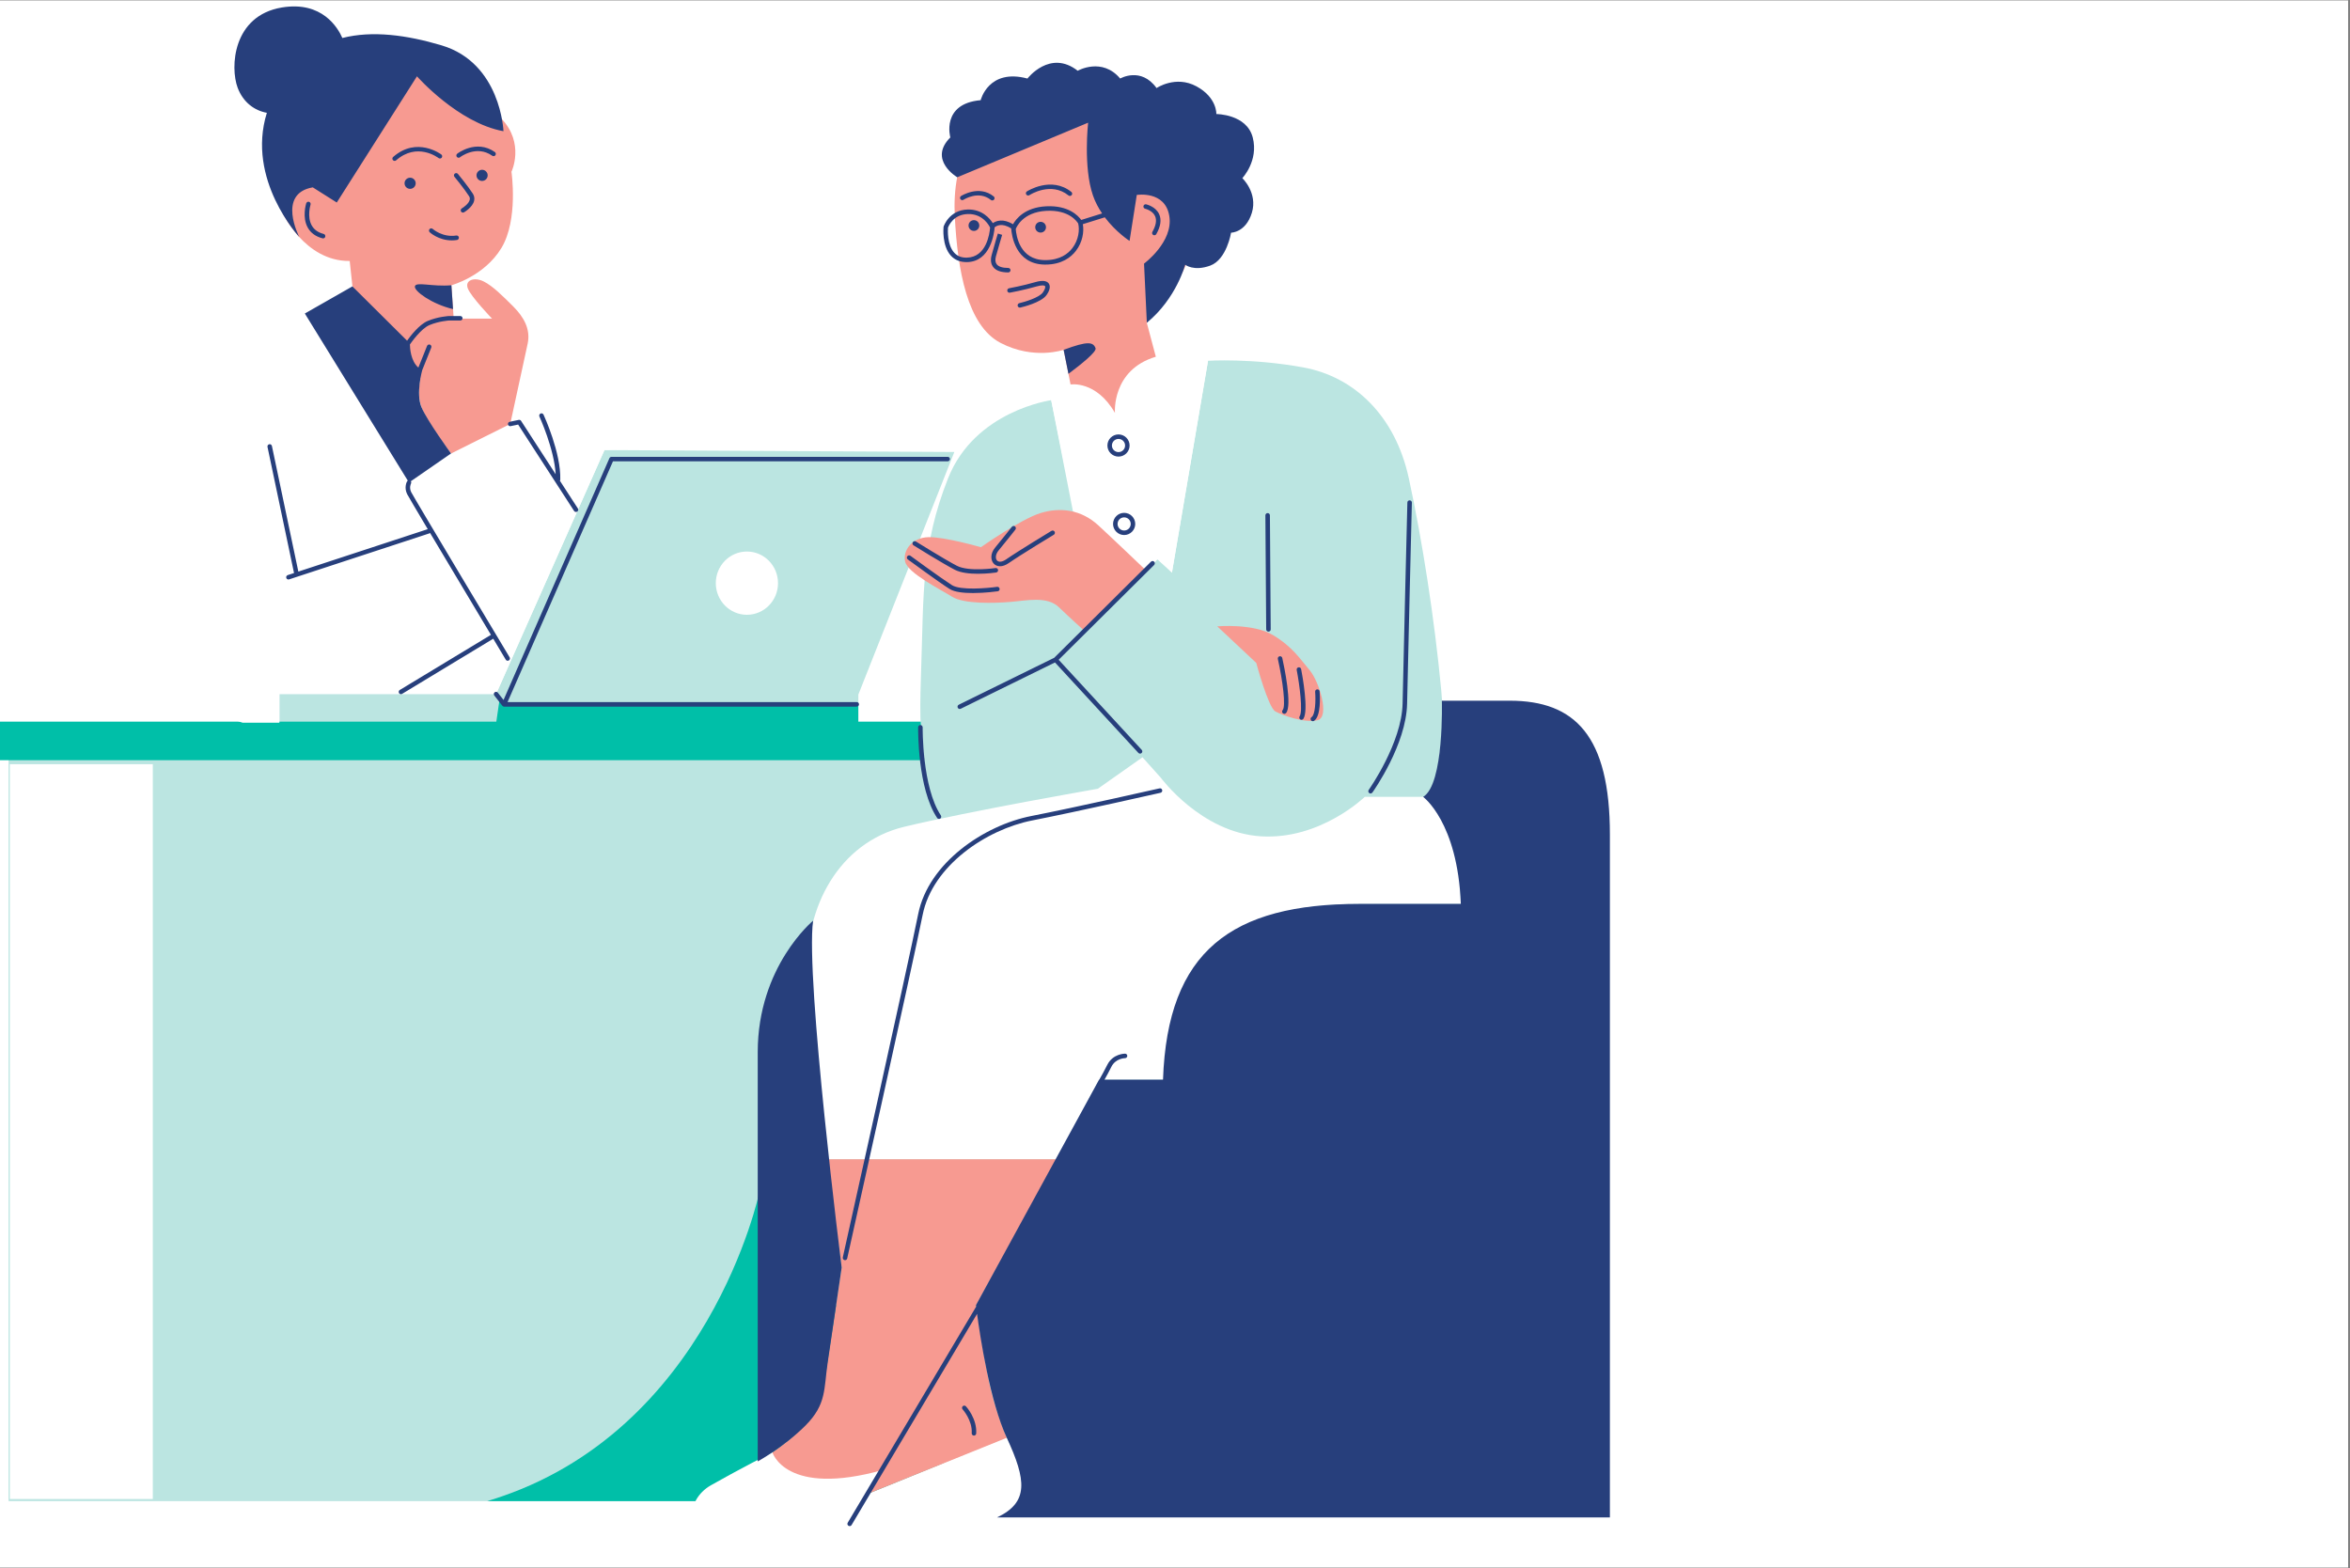
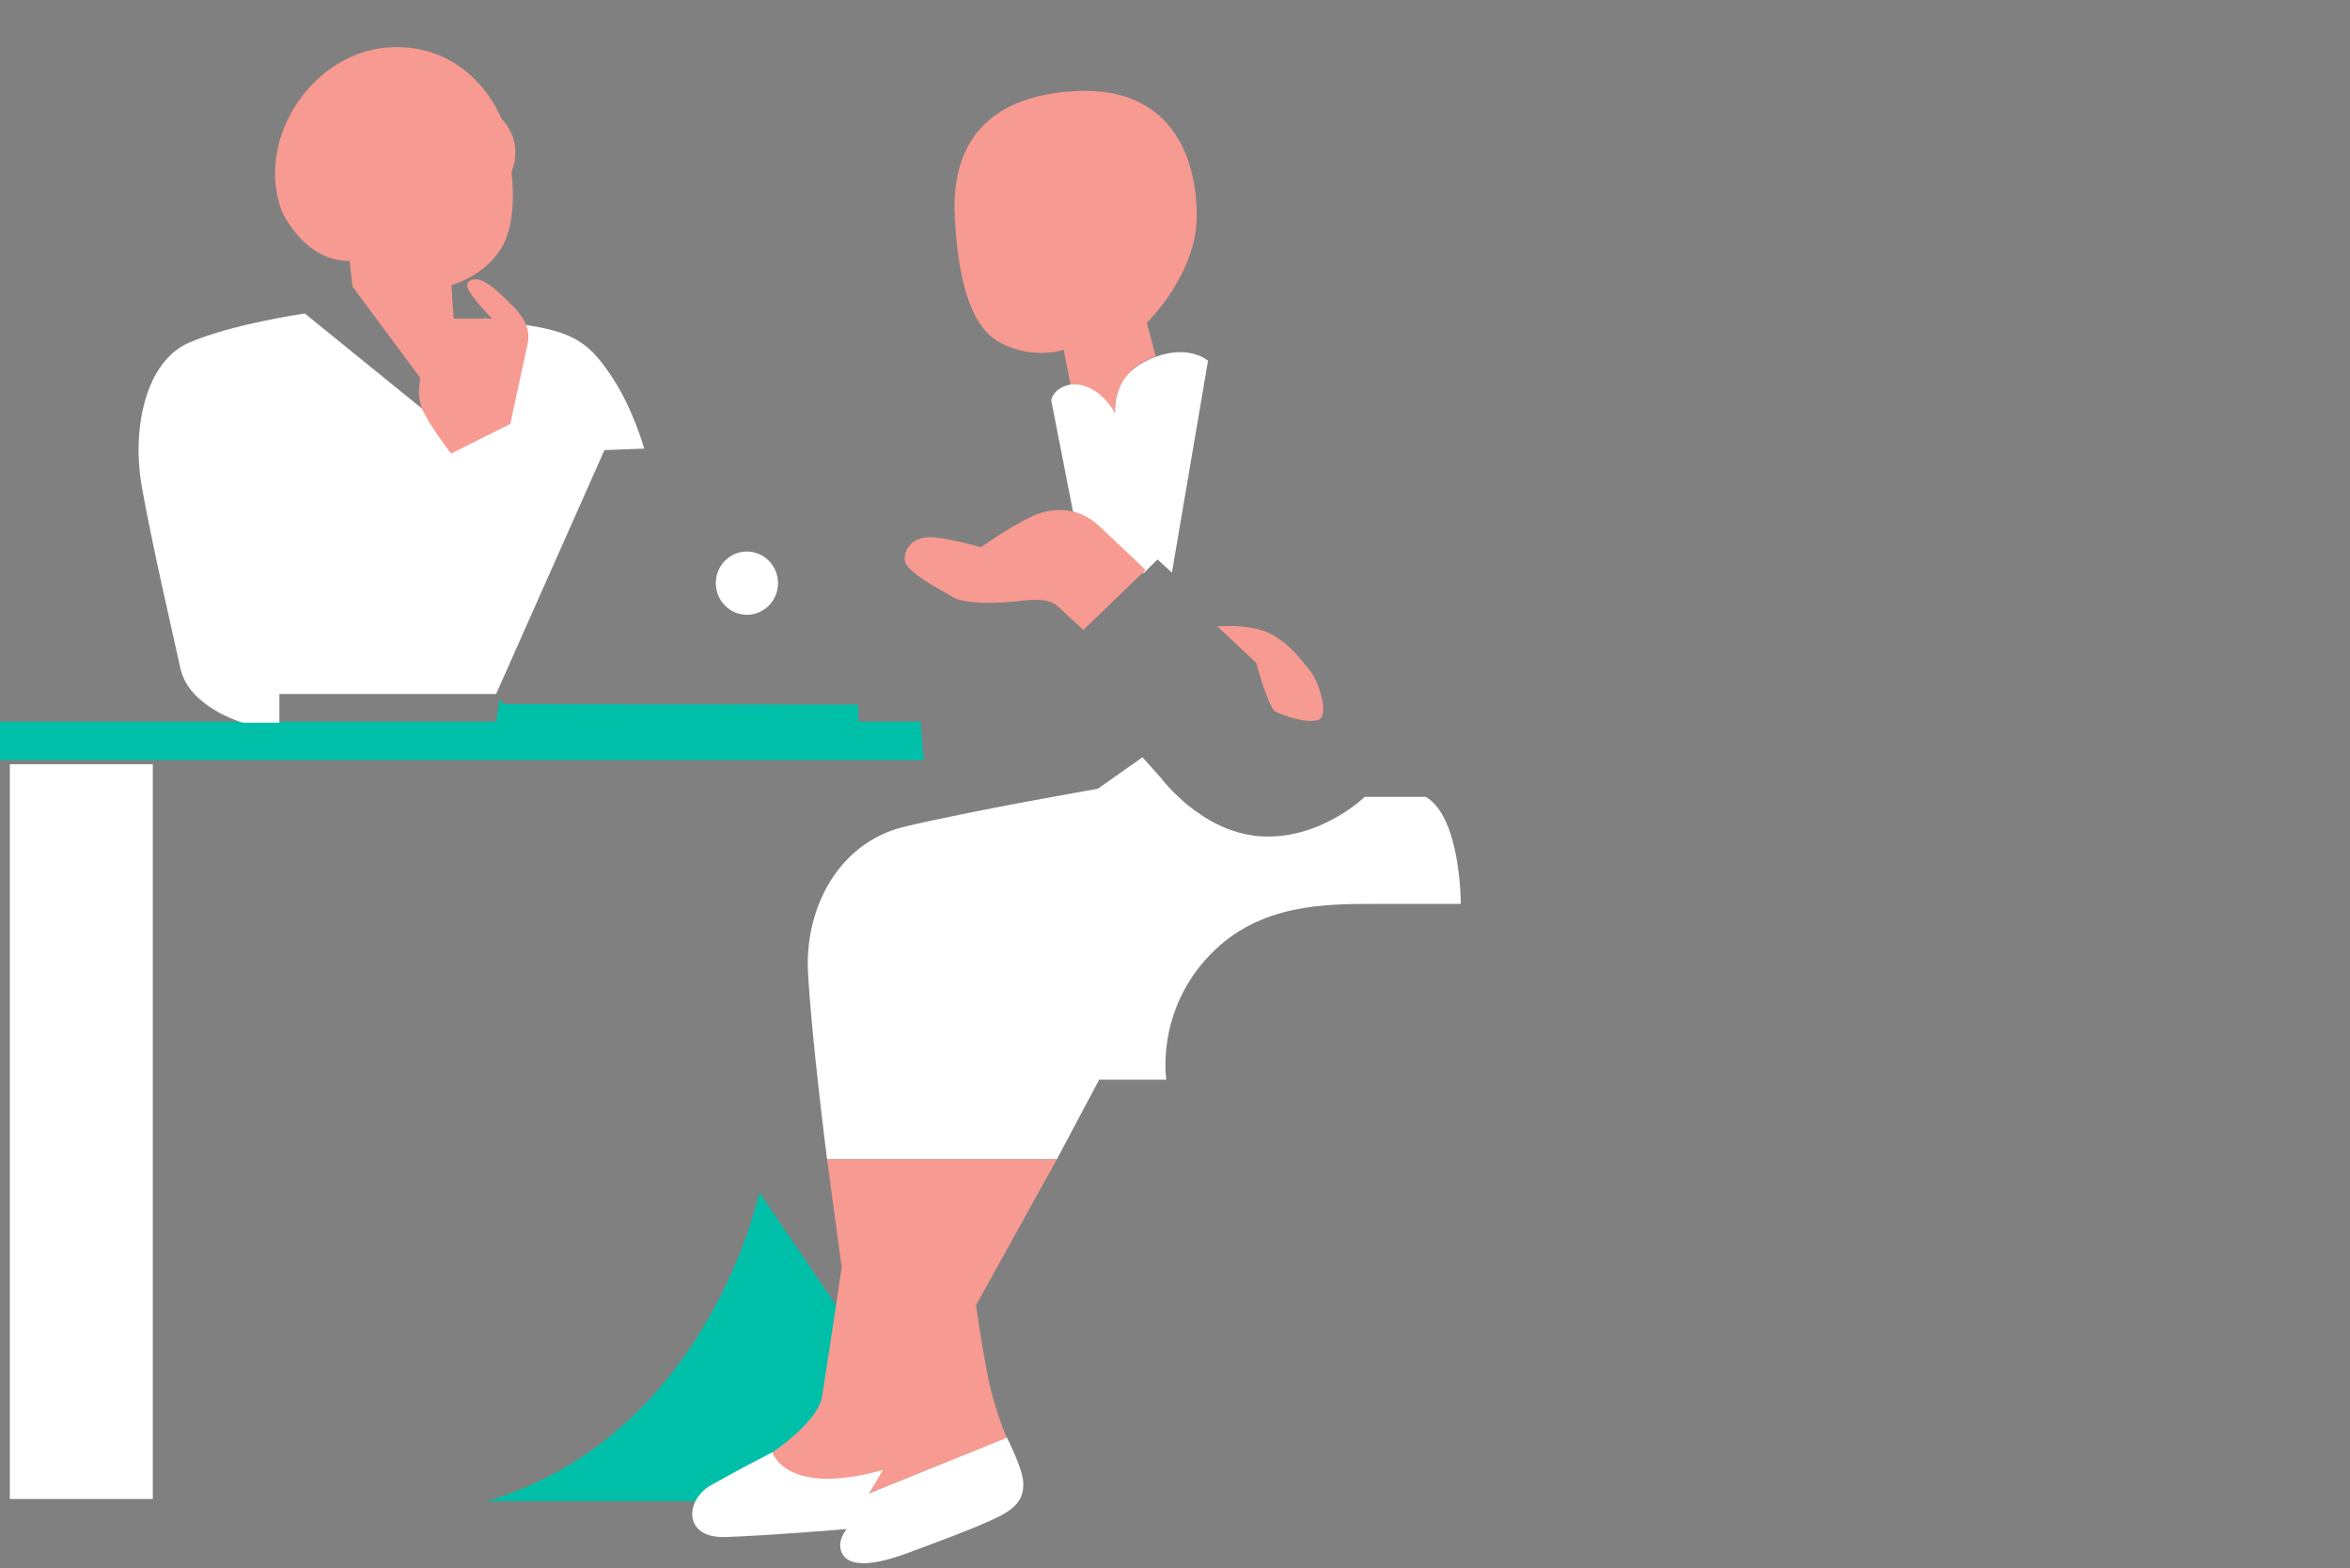
<svg xmlns="http://www.w3.org/2000/svg" width="1247" zoomAndPan="magnify" viewBox="0 0 935.25 624" height="832" preserveAspectRatio="xMidYMid meet" version="1.0">
  <rect x="0" y="0" width="935.25" height="624" fill="#808080" stroke="none" />
  <defs>
    <clipPath id="39e560ee6c">
-       <path d="M 0 0.25 L 934.5 0.25 L 934.5 623.75 L 0 623.75 Z M 0 0.25 " clip-rule="nonzero" />
-     </clipPath>
+       </clipPath>
    <clipPath id="031c6d2425">
-       <path d="M 93 2 L 640.793 2 L 640.793 608 L 93 608 Z M 93 2 " clip-rule="nonzero" />
-     </clipPath>
+       </clipPath>
  </defs>
  <g clip-path="url(#39e560ee6c)">
    <path fill="#ffffff" d="M 0 0.25 L 934.5 0.25 L 934.5 623.75 L 0 623.75 Z M 0 0.25 " fill-opacity="1" fill-rule="nonzero" />
-     <path fill="#ffffff" d="M 0 0.25 L 934.5 0.25 L 934.5 623.75 L 0 623.75 Z M 0 0.25 " fill-opacity="1" fill-rule="nonzero" />
  </g>
-   <path fill="#bbe5e1" d="M 572.672 301.418 C 573.922 294.719 574.637 285.867 573.59 274.77 C 570.902 246.258 566.047 215.059 560.676 190.324 C 555.289 165.57 539.145 149.98 518.707 146.219 C 498.254 142.457 480.766 143.574 480.766 143.574 L 466.402 227.875 L 460.844 221.879 L 436.086 245.656 L 418.359 159.258 C 418.359 159.258 388.012 163.379 377.32 190.324 C 366.641 217.266 367.613 236.926 366.641 265.078 C 366.137 279.832 365.844 291.621 367.863 301.418 L 3.414 301.418 L 3.414 597.387 L 592.02 597.387 L 592.02 301.418 Z M 454.676 301.379 C 454.676 301.379 454.703 301.406 454.715 301.418 L 454.621 301.418 Z M 341.586 288.367 L 111.18 288.926 L 111.18 276.176 L 197.434 276.176 L 240.559 179.105 L 379.805 179.875 L 341.613 276.391 L 341.613 288.367 Z M 341.586 288.367 " fill-opacity="1" fill-rule="nonzero" />
  <path fill="#00bfa8" d="M 385.762 597.387 L 193.91 597.387 C 194.496 597.199 195.078 597.012 195.68 596.828 C 282.316 569.816 302.199 474.473 302.199 474.473 Z M 366.414 287.195 L 341.586 287.195 L 341.586 280.402 L 200.438 280.23 L 198.844 278.117 L 197.527 287.195 L -12.68 287.195 L -12.68 302.523 L 367.73 302.523 C 367.73 302.523 366.852 295.516 366.414 287.195 Z M 366.414 287.195 " fill-opacity="1" fill-rule="nonzero" />
  <path fill="#ffffff" d="M 581.379 359.719 C 581.379 359.719 568.176 359.719 548.043 359.719 C 527.91 359.719 501.457 359.414 481.684 379.844 C 459.77 402.48 464.184 429.676 464.184 429.676 L 437.441 429.676 L 420.605 461.352 L 329.152 461.352 C 329.152 461.352 322.875 412.184 321.559 386.77 C 320.242 361.355 333.781 335.289 359.859 329.027 C 385.938 322.754 436.91 313.887 436.91 313.887 L 454.688 301.367 L 461.938 309.461 C 461.938 309.461 478.027 331.34 501.777 332.816 C 525.527 334.305 543.16 317.105 543.16 317.105 L 567.402 317.105 C 581.422 325.16 581.379 359.719 581.379 359.719 Z M 211.305 129.645 C 192.555 126.641 192.555 126.641 192.555 126.641 L 182.977 174.785 L 121.316 124.766 C 121.316 124.766 92.445 128.887 75.195 136.383 C 57.949 143.879 52.324 170.492 56.445 193.727 C 60.566 216.961 68.441 250.695 71.82 266.062 C 75.195 281.426 96.566 287.609 96.566 287.609 L 111.195 287.609 L 111.195 276.191 L 197.434 276.191 L 240.559 179.117 L 256.387 178.531 C 256.387 178.531 252.074 163.047 243.91 150.578 C 235.707 138.098 230.055 132.633 211.305 129.645 Z M 438.543 210.555 L 455.168 228.113 L 460.645 222.637 L 466.402 227.875 L 480.766 143.574 C 480.766 143.574 473.531 137.047 460.008 141.992 C 446.484 146.922 443.625 155.484 443.73 164.336 C 439.301 154.859 433.051 151.762 426.07 153.023 C 419.09 154.301 418.359 159.258 418.359 159.258 L 427.027 203.562 C 427.027 203.562 434.051 206.047 438.543 210.555 Z M 297.25 244.66 C 304.086 244.66 309.633 239.023 309.633 232.074 C 309.633 225.121 304.086 219.484 297.25 219.484 C 290.414 219.484 284.871 225.121 284.871 232.074 C 284.883 239.023 290.414 244.66 297.25 244.66 Z M 400.656 571.957 L 345.867 594.301 L 353.129 584.758 L 307.383 577.953 C 307.383 577.953 293.141 585.238 282.863 591.113 C 272.582 596.988 271.852 612.152 288.488 611.676 C 305.137 611.184 336.957 608.496 336.957 608.496 C 336.957 608.496 332.305 613.883 335.496 618.773 C 338.676 623.664 347.984 622.934 361.203 618.043 C 374.422 613.148 388.172 608.074 396.84 603.887 C 405.512 599.684 407.48 595.523 407.227 589.902 C 406.988 584.281 400.656 571.957 400.656 571.957 Z M 3.918 596.535 L 60.82 596.535 L 60.82 304.117 L 3.918 304.117 Z M 3.918 596.535 " fill-opacity="1" fill-rule="nonzero" />
  <path fill="#f79a91" d="M 420.605 461.352 L 388.438 519.414 C 388.438 519.414 390.484 534.395 393.211 548.004 C 395.938 561.617 400.699 572.172 400.699 572.172 L 345.867 594.301 L 351.414 584.969 C 312.598 595.855 307.398 577.965 307.398 577.965 C 307.398 577.965 325.441 566.055 327.145 555.832 C 328.848 545.613 334.977 504.434 334.977 504.434 L 329.168 461.352 Z M 521.18 266.672 C 517.375 262.246 514.531 257.488 506.617 252.742 C 498.707 247.996 484.449 249.262 484.449 249.262 L 499.969 263.816 C 499.969 263.816 504.715 281.535 507.562 283.117 C 510.406 284.699 519.277 287.859 524.344 286.598 C 529.41 285.348 524.969 271.113 521.18 266.672 Z M 414.074 204.188 C 406.23 206.617 390.379 217.77 390.379 217.77 C 390.379 217.77 375.91 213.598 369.473 213.77 C 363.023 213.941 359.195 218.992 360.23 223.527 C 361.281 228.059 374.168 234.508 378.875 237.457 C 383.582 240.422 395.605 240.074 402.055 239.543 C 408.504 239.023 416.695 237.109 421.402 241.629 C 426.109 246.164 431.164 250.684 431.164 250.684 L 455.91 226.824 C 455.91 226.824 443.891 215.324 437.094 209.051 C 430.285 202.789 421.922 201.754 414.074 204.188 Z M 476.285 86.004 C 476.285 62.836 466.352 33.328 426.07 36.359 C 385.789 39.387 378.887 65.043 379.992 86.27 C 381.098 107.512 384.953 129.562 398.199 136.461 C 411.441 143.359 423.305 139.215 423.305 139.215 L 426.059 152.996 C 426.059 152.996 436.27 151.348 443.719 164.309 C 443.719 164.309 442.336 147.215 459.996 141.965 L 456.402 128.445 C 456.418 128.473 476.285 109.16 476.285 86.004 Z M 192.488 112.004 C 188.871 110.195 184.945 111.406 186.156 114.715 C 187.367 118.039 195.812 126.785 195.812 126.785 C 195.812 126.785 186.609 126.785 180.559 126.785 L 179.652 113.52 C 179.652 113.52 192.727 109.984 199.547 98.699 C 206.371 87.414 203.551 68.367 203.551 68.367 C 203.551 68.367 208.965 57.082 199.547 47.203 C 199.547 47.203 188.723 18.281 156.969 18.746 C 125.211 19.211 100.98 54.953 112.273 84.355 C 112.273 84.355 121.141 104.07 139.176 103.855 L 140.266 113.996 L 167.301 150.473 C 166.727 153.504 166.277 158.195 167.754 162.09 C 170.172 168.418 179.52 180.484 179.52 180.484 L 203.059 168.723 C 203.059 168.723 208.789 142.484 210 136.754 C 211.211 131.027 208.496 126.199 204.27 121.973 C 200.027 117.734 196.105 113.812 192.488 112.004 Z M 192.488 112.004 " fill-opacity="1" fill-rule="nonzero" />
  <g clip-path="url(#031c6d2425)">
-     <path fill="#273f7c" d="M 334.965 504.434 C 334.965 504.434 330.934 531.922 329.391 542.316 C 327.852 552.711 329.008 558.863 320.535 567.332 C 312.066 575.797 301.559 581.582 301.559 581.582 C 301.559 581.582 301.559 452.844 301.559 418.711 C 301.559 384.574 323.594 366.406 323.594 366.406 C 320.48 389.121 334.965 504.434 334.965 504.434 Z M 600.809 278.848 C 574.84 278.848 573.828 278.848 573.828 278.848 C 573.828 278.848 574.812 312.133 566.379 317.129 C 566.379 317.129 580.105 327.086 581.379 359.719 C 581.379 359.719 576.953 359.719 540.941 359.719 C 490.246 359.719 464.621 378.344 462.852 429.676 L 439.566 429.676 C 440.352 428.293 441.352 426.461 442.309 424.531 C 443.984 421.184 447.602 421.102 447.746 421.102 C 448.238 421.102 448.637 420.691 448.637 420.199 C 448.637 419.707 448.238 419.309 447.746 419.309 C 447.547 419.309 442.895 419.363 440.699 423.723 C 439.527 426.062 438.293 428.27 437.492 429.664 L 437.414 429.664 L 388.41 519.398 C 388.41 519.398 388.438 519.625 388.477 519.996 L 337.371 605.984 C 337.117 606.41 337.266 606.957 337.691 607.207 C 337.836 607.289 337.996 607.328 338.141 607.328 C 338.449 607.328 338.742 607.168 338.914 606.891 L 388.848 522.867 C 390.098 532.148 393.996 557.762 400.672 572.156 C 408.477 589.012 409.488 597.863 396.812 603.871 L 640.703 603.871 C 640.703 603.871 640.703 371.629 640.703 332.203 C 640.73 292.793 626.781 278.848 600.809 278.848 Z M 459.328 223.527 C 458.984 223.18 458.41 223.168 458.066 223.527 L 419.543 261.781 L 381.574 280.445 C 381.137 280.656 380.949 281.203 381.164 281.641 C 381.32 281.961 381.641 282.145 381.961 282.145 C 382.094 282.145 382.227 282.117 382.359 282.051 L 419.859 263.629 L 453.051 299.625 C 453.227 299.812 453.465 299.918 453.719 299.918 C 453.93 299.918 454.156 299.836 454.328 299.68 C 454.688 299.348 454.715 298.773 454.383 298.414 L 421.324 262.566 L 459.344 224.816 C 459.676 224.445 459.676 223.887 459.328 223.527 Z M 504.824 251.359 C 505.328 251.359 505.727 250.949 505.715 250.457 L 505.395 205.078 C 505.395 204.586 504.996 204.188 504.504 204.188 C 504.504 204.188 504.504 204.188 504.492 204.188 C 504 204.188 503.598 204.598 503.598 205.09 L 503.918 250.469 C 503.934 250.961 504.332 251.359 504.824 251.359 Z M 545.449 315.773 C 545.727 315.773 546.008 315.641 546.18 315.402 C 546.738 314.633 559.68 296.262 559.996 279.992 C 560.316 264 561.887 200.664 561.898 200.027 C 561.914 199.535 561.512 199.121 561.02 199.109 C 561.008 199.109 561.008 199.109 560.996 199.109 C 560.504 199.109 560.105 199.492 560.105 199.984 C 560.09 200.625 558.508 263.961 558.203 279.953 C 557.895 295.664 544.852 314.168 544.719 314.352 C 544.426 314.75 544.531 315.309 544.93 315.602 C 545.09 315.723 545.277 315.773 545.449 315.773 Z M 410.816 326.5 C 429.289 322.875 461.535 315.574 461.855 315.496 C 462.336 315.391 462.641 314.91 462.535 314.418 C 462.43 313.941 461.949 313.621 461.457 313.742 C 461.137 313.82 428.918 321.117 410.473 324.734 C 391.68 328.414 369.5 343.355 365.418 363.762 C 361.469 383.527 335.668 499.223 335.418 500.391 C 335.309 500.871 335.617 501.348 336.094 501.469 C 336.16 501.48 336.227 501.496 336.293 501.496 C 336.707 501.496 337.078 501.215 337.172 500.789 C 337.438 499.621 363.223 383.898 367.188 364.117 C 371.094 344.473 392.586 330.078 410.816 326.5 Z M 404.102 210.766 C 404.406 210.379 404.34 209.809 403.957 209.504 C 403.555 209.199 403 209.266 402.691 209.664 C 402.652 209.703 399.035 214.328 396.043 217.918 C 394.035 220.324 394.246 222.941 395.473 224.285 C 396.031 224.895 396.895 225.348 397.996 225.348 C 398.98 225.348 400.152 224.988 401.48 224.07 C 406.043 220.895 419.262 212.879 419.395 212.801 C 419.82 212.547 419.953 211.988 419.699 211.562 C 419.449 211.137 418.891 211.004 418.465 211.258 C 418.332 211.336 405.059 219.379 400.457 222.582 C 398.914 223.66 397.508 223.832 396.801 223.062 C 396.109 222.305 396.098 220.656 397.426 219.059 C 400.418 215.457 404.062 210.805 404.102 210.766 Z M 380.805 225.148 C 375.844 222.57 364.633 215.562 364.512 215.496 C 364.102 215.23 363.543 215.363 363.277 215.777 C 363.012 216.203 363.145 216.746 363.555 217.012 C 364.02 217.305 374.953 224.125 379.965 226.73 C 382.387 227.992 385.988 228.34 389.223 228.34 C 392.973 228.34 396.215 227.875 396.457 227.832 C 396.949 227.766 397.281 227.301 397.215 226.809 C 397.148 226.316 396.68 225.984 396.188 226.051 C 396.098 226.094 385.539 227.621 380.805 225.148 Z M 387.215 236.008 C 392.039 236.008 396.723 235.355 397.066 235.305 C 397.559 235.238 397.906 234.785 397.824 234.293 C 397.758 233.801 397.293 233.457 396.812 233.535 C 392.973 234.082 382.266 235.023 378.848 232.859 C 374.488 230.078 362.465 221.281 362.344 221.188 C 361.945 220.895 361.387 220.973 361.094 221.375 C 360.801 221.773 360.883 222.332 361.281 222.621 C 361.773 222.98 373.461 231.555 377.879 234.359 C 379.887 235.648 383.582 236.008 387.215 236.008 Z M 378.211 54.688 C 378.211 54.688 374.422 41.25 390.285 39.867 C 390.285 39.867 393.383 27.105 408.902 31.254 C 408.902 31.254 417.867 19.531 428.902 28.156 C 428.902 28.156 438.559 22.641 445.805 31.254 C 445.805 31.254 454.078 26.43 460.285 35.043 C 460.285 35.043 467.879 29.871 476.152 34.352 C 484.422 38.832 484.078 45.383 484.078 45.383 C 484.078 45.383 496.152 45.383 498.559 54.688 C 500.98 63.992 494.422 70.891 494.422 70.891 C 494.422 70.891 500.633 76.754 498.215 84.676 C 495.793 92.598 489.941 92.598 489.941 92.598 C 489.941 92.598 488.215 103.285 481.672 105.691 C 475.113 108.109 471.672 105.344 471.672 105.344 C 471.672 105.344 468.227 118.73 456.418 128.445 L 455.301 104.906 C 455.301 104.906 467.016 96.281 465.367 86.004 C 463.719 75.73 452.414 77.578 452.414 77.578 L 449.543 95.867 C 449.543 95.867 444.211 92.465 439.688 86.484 L 430.949 89.207 C 431.484 92.172 430.859 96.359 428.184 99.84 C 426.27 102.34 422.602 105.293 416.031 105.293 C 415.938 105.293 415.832 105.293 415.738 105.293 C 404.035 105.133 402.598 93.477 402.441 90.922 C 398.688 88.488 396.48 89.914 395.844 90.469 C 395.672 92.691 394.301 104.148 384.82 104.309 C 382.16 104.336 380.047 103.496 378.461 101.781 C 374.805 97.809 375.484 90.629 375.512 90.324 C 375.512 90.258 375.523 90.203 375.551 90.137 C 375.578 90.07 377.703 83.57 385.152 83.371 C 390.91 83.254 393.996 87.016 395.113 88.797 C 396.402 87.918 399.18 86.801 403.156 89.246 C 404.34 87.121 407.863 82.535 416.336 82.098 C 425.234 81.645 429.129 85.871 430.312 87.531 L 438.609 84.941 C 437.176 82.812 435.883 80.422 434.969 77.777 C 431.059 66.477 433.051 48.824 433.051 48.824 L 380.977 70.547 C 380.961 70.547 369.246 63.648 378.211 54.688 Z M 394.035 90.578 C 394.008 90.539 393.996 90.496 393.969 90.457 C 393.863 90.23 391.414 84.996 385.191 85.18 C 379.406 85.328 377.547 89.887 377.277 90.605 C 377.211 91.441 376.879 97.438 379.777 100.586 C 381.016 101.93 382.68 102.578 384.781 102.527 C 392.586 102.379 393.848 92.957 394.035 90.578 Z M 429.09 88.941 C 428.691 88.25 425.539 83.426 416.43 83.902 C 406.855 84.41 404.449 90.672 404.34 90.938 C 404.316 91.004 404.289 91.07 404.25 91.121 C 404.449 93.82 405.844 103.379 415.777 103.512 C 415.871 103.512 415.949 103.512 416.043 103.512 C 421.883 103.512 425.102 100.934 426.773 98.75 C 429.289 95.48 429.727 91.402 429.09 88.941 Z M 458.957 93.5 C 459.09 93.582 459.25 93.621 459.395 93.621 C 459.703 93.621 460.008 93.461 460.18 93.168 C 461.922 90.098 462.309 87.441 461.336 85.273 C 459.941 82.164 456.285 81.352 456.137 81.312 C 455.645 81.207 455.18 81.512 455.074 82.004 C 454.969 82.48 455.273 82.961 455.754 83.066 C 455.777 83.082 458.691 83.746 459.703 86.02 C 460.418 87.641 460.062 89.738 458.625 92.277 C 458.371 92.703 458.52 93.25 458.957 93.5 Z M 409.66 77.672 C 410.008 77.445 418.277 72.18 425.246 77.777 C 425.418 77.91 425.605 77.977 425.805 77.977 C 426.07 77.977 426.324 77.855 426.508 77.645 C 426.816 77.258 426.762 76.688 426.375 76.379 C 418.383 69.961 408.781 76.102 408.691 76.168 C 408.277 76.434 408.156 76.992 408.422 77.406 C 408.691 77.816 409.25 77.938 409.66 77.672 Z M 383.465 79.504 C 383.703 79.344 389.5 75.664 394.355 79.57 C 394.527 79.703 394.715 79.77 394.914 79.77 C 395.18 79.77 395.43 79.652 395.617 79.438 C 395.922 79.051 395.871 78.48 395.484 78.176 C 389.605 73.441 382.559 77.961 382.48 78.004 C 382.066 78.27 381.945 78.828 382.211 79.238 C 382.492 79.664 383.051 79.77 383.465 79.504 Z M 414.141 88.277 C 412.957 88.277 412 89.234 412 90.418 C 412 91.602 412.957 92.559 414.141 92.559 C 415.324 92.559 416.281 91.602 416.281 90.418 C 416.281 89.234 415.324 88.277 414.141 88.277 Z M 387.598 87.613 C 386.414 87.613 385.457 88.57 385.457 89.754 C 385.457 90.938 386.414 91.895 387.598 91.895 C 388.781 91.895 389.738 90.938 389.738 89.754 C 389.738 88.57 388.781 87.613 387.598 87.613 Z M 398.836 93.461 L 397.121 92.941 C 397.121 92.941 395.629 97.887 394.648 101.531 C 393.996 103.91 394.621 105.41 395.246 106.234 C 396.348 107.684 398.383 108.414 401.27 108.414 C 401.762 108.414 402.16 108.016 402.16 107.523 C 402.16 107.031 401.762 106.633 401.27 106.633 C 398.996 106.633 397.414 106.129 396.668 105.16 C 396.098 104.414 396.004 103.363 396.363 102.008 C 397.359 98.395 398.836 93.477 398.836 93.461 Z M 412.055 112.27 C 407.055 113.719 401.656 114.703 401.602 114.715 C 401.109 114.809 400.789 115.273 400.883 115.754 C 400.977 116.246 401.441 116.562 401.934 116.469 C 401.988 116.457 407.465 115.461 412.559 113.984 C 414.82 113.332 415.723 113.598 415.91 113.852 C 416.098 114.105 416.016 114.996 415.031 116.391 C 413.57 118.449 407.785 120.164 405.684 120.645 C 405.207 120.75 404.898 121.242 405.008 121.723 C 405.098 122.133 405.473 122.41 405.883 122.41 C 405.949 122.41 406.016 122.398 406.082 122.387 C 406.934 122.199 414.383 120.418 416.496 117.414 C 417.824 115.527 418.145 113.891 417.375 112.801 C 416.551 111.672 414.754 111.484 412.055 112.27 Z M 436.004 138.562 C 435.074 136.129 433.012 135.57 423.305 139.227 L 425.219 148.77 C 430.551 144.781 436.535 139.93 436.004 138.562 Z M 449.555 177.297 C 449.555 179.727 447.574 181.707 445.141 181.707 C 442.707 181.707 440.727 179.727 440.727 177.297 C 440.727 174.863 442.707 172.883 445.141 172.883 C 447.574 172.883 449.555 174.863 449.555 177.297 Z M 447.762 177.297 C 447.762 175.848 446.59 174.676 445.141 174.676 C 443.691 174.676 442.52 175.848 442.52 177.297 C 442.52 178.746 443.691 179.914 445.141 179.914 C 446.59 179.914 447.762 178.746 447.762 177.297 Z M 447.387 204.094 C 449.82 204.094 451.801 206.074 451.801 208.508 C 451.801 210.938 449.82 212.918 447.387 212.918 C 444.953 212.918 442.973 210.938 442.973 208.508 C 442.973 206.074 444.953 204.094 447.387 204.094 Z M 447.387 205.887 C 445.938 205.887 444.77 207.059 444.77 208.508 C 444.77 209.953 445.938 211.125 447.387 211.125 C 448.836 211.125 450.008 209.953 450.008 208.508 C 450.008 207.059 448.824 205.887 447.387 205.887 Z M 119.094 94.285 C 119.094 94.285 110.078 77.047 124.48 74.559 L 134.027 80.594 L 165.945 30.363 C 165.945 30.363 182.273 48.945 200.371 52.215 C 200.371 52.215 199.363 25.086 175.746 18.055 C 161.953 13.945 148.219 12.074 136.25 15.117 C 134.508 11.129 128.242 0.297 112.164 2.98 C 92.562 6.25 91.555 26.84 94.57 34.883 C 96.805 40.852 101.406 44.039 106.207 44.891 C 97.91 71.527 119.094 94.285 119.094 94.285 Z M 183.805 82.922 C 183.379 83.172 183.23 83.719 183.469 84.145 C 183.629 84.438 183.938 84.594 184.242 84.594 C 184.387 84.594 184.547 84.555 184.695 84.477 C 184.828 84.395 188.059 82.508 188.684 79.941 C 188.922 78.934 188.75 77.949 188.164 77.047 C 186.105 73.883 182.406 69.402 182.246 69.215 C 181.93 68.832 181.371 68.777 180.984 69.098 C 180.598 69.414 180.543 69.973 180.863 70.359 C 180.902 70.398 184.652 74.945 186.648 78.027 C 186.969 78.508 187.062 79 186.93 79.531 C 186.582 81.031 184.562 82.48 183.805 82.922 Z M 182.621 94.473 C 182.539 93.98 182.086 93.648 181.594 93.727 C 176.117 94.59 172.262 91.137 172.219 91.109 C 171.848 90.777 171.289 90.805 170.957 91.16 C 170.625 91.52 170.652 92.094 171.012 92.426 C 171.168 92.57 174.586 95.668 179.801 95.668 C 180.465 95.668 181.168 95.613 181.887 95.508 C 182.352 95.414 182.688 94.965 182.621 94.473 Z M 189.641 69.789 C 189.641 71.012 190.637 72.008 191.863 72.008 C 193.086 72.008 194.082 71.012 194.082 69.789 C 194.082 68.566 193.086 67.566 191.863 67.566 C 190.637 67.566 189.641 68.566 189.641 69.789 Z M 163.219 75.156 C 164.441 75.156 165.438 74.16 165.438 72.938 C 165.438 71.715 164.441 70.719 163.219 70.719 C 161.992 70.719 160.996 71.715 160.996 72.938 C 161.012 74.176 161.992 75.156 163.219 75.156 Z M 197.168 61.758 C 197.445 61.348 197.355 60.789 196.953 60.512 C 189.535 55.285 182.035 61.109 181.953 61.176 C 181.57 61.48 181.504 62.051 181.809 62.438 C 181.98 62.664 182.246 62.781 182.512 62.781 C 182.711 62.781 182.91 62.715 183.07 62.582 C 183.137 62.531 189.574 57.52 195.918 61.984 C 196.328 62.266 196.887 62.172 197.168 61.758 Z M 174.535 62.902 C 174.918 63.195 175.492 63.129 175.797 62.742 C 176.102 62.344 176.023 61.785 175.637 61.48 C 175.543 61.414 165.93 54.168 156.461 62.465 C 156.09 62.797 156.051 63.355 156.383 63.727 C 156.555 63.926 156.809 64.031 157.059 64.031 C 157.273 64.031 157.484 63.953 157.645 63.805 C 165.984 56.508 174.188 62.648 174.535 62.902 Z M 123.004 80.316 C 122.539 80.168 122.031 80.422 121.871 80.898 C 121.805 81.125 120.156 86.402 122.473 90.562 C 123.656 92.703 125.637 94.141 128.363 94.844 C 128.441 94.871 128.508 94.871 128.59 94.871 C 128.988 94.871 129.348 94.605 129.453 94.191 C 129.574 93.715 129.293 93.223 128.816 93.102 C 126.594 92.531 124.984 91.387 124.055 89.699 C 122.125 86.219 123.574 81.484 123.59 81.434 C 123.734 80.965 123.469 80.461 123.004 80.316 Z M 201.277 262.512 C 201.449 262.793 201.742 262.953 202.047 262.953 C 202.207 262.953 202.367 262.91 202.512 262.82 C 202.938 262.566 203.07 262.008 202.82 261.582 C 202.434 260.945 164.773 198.098 163.656 195.867 C 162.75 194.059 163.523 192.516 163.562 192.449 C 163.723 192.145 163.684 191.785 163.496 191.52 L 179.508 180.461 C 179.508 180.461 170.066 167.539 167.738 162.062 C 165.41 156.574 168.043 147.281 168.043 147.281 L 171.637 138.324 C 171.82 137.859 171.594 137.34 171.129 137.152 C 170.676 136.969 170.145 137.191 169.961 137.66 L 166.5 146.285 C 163.441 143.641 163.152 138.508 163.137 137.086 C 163.828 136.09 167.566 130.785 170.93 129.363 C 174.719 127.77 178.789 127.543 178.777 127.543 L 183.191 127.543 C 183.684 127.543 184.082 127.145 184.082 126.652 C 184.082 126.16 183.684 125.762 183.191 125.762 L 178.734 125.762 C 178.562 125.773 174.32 126 170.238 127.715 C 166.793 129.164 163.27 133.805 162.008 135.586 L 140.25 113.973 L 121.316 124.766 L 162.301 191.281 C 162.168 191.359 162.047 191.453 161.98 191.598 C 161.926 191.691 160.703 193.992 162.047 196.664 C 162.379 197.328 165.691 202.922 170.238 210.578 L 118.734 227.473 L 108.215 177.48 C 108.109 177.004 107.629 176.684 107.152 176.789 C 106.672 176.898 106.355 177.363 106.461 177.855 L 117.02 228.047 L 114.504 228.871 C 114.039 229.031 113.773 229.535 113.934 230 C 114.055 230.371 114.414 230.609 114.785 230.609 C 114.879 230.609 114.973 230.598 115.062 230.57 L 170.863 212.27 C 170.969 212.227 171.078 212.176 171.156 212.094 C 178.629 224.645 188.961 241.91 195.387 252.648 C 195.359 252.664 195.32 252.664 195.293 252.691 L 159.109 274.582 C 158.684 274.836 158.551 275.395 158.801 275.82 C 158.977 276.098 159.27 276.258 159.574 276.258 C 159.734 276.258 159.895 276.219 160.039 276.125 L 196.223 254.23 C 196.25 254.219 196.262 254.191 196.289 254.164 C 199.055 258.805 200.945 261.953 201.277 262.512 Z M 203.23 169.586 L 206.211 168.961 L 228.473 203.336 C 228.645 203.602 228.938 203.746 229.23 203.746 C 229.402 203.746 229.562 203.707 229.723 203.602 C 230.133 203.336 230.254 202.777 229.988 202.363 L 222.832 191.32 C 222.914 191.188 222.98 191.039 222.98 190.867 C 223.273 180.195 216.598 165.625 216.316 165.016 C 216.105 164.562 215.574 164.363 215.121 164.574 C 214.668 164.789 214.469 165.32 214.68 165.773 C 214.746 165.906 220.586 178.691 221.145 188.727 L 207.379 167.484 C 207.18 167.18 206.809 167.02 206.438 167.102 L 202.859 167.859 C 202.379 167.965 202.062 168.43 202.168 168.922 C 202.262 169.375 202.738 169.691 203.23 169.586 Z M 340.977 281.176 C 341.469 281.176 341.867 280.777 341.867 280.285 C 341.867 279.793 341.469 279.395 340.977 279.395 L 201.996 279.395 L 243.949 183.582 L 377.16 183.582 C 377.652 183.582 378.051 183.184 378.051 182.691 C 378.051 182.199 377.652 181.801 377.16 181.801 L 243.367 181.801 C 243.008 181.801 242.688 182.016 242.543 182.332 L 200.398 278.555 L 198.137 275.66 C 197.832 275.273 197.273 275.195 196.875 275.5 C 196.488 275.805 196.41 276.363 196.715 276.762 L 199.906 280.855 C 199.922 280.871 199.934 280.871 199.934 280.883 C 199.988 280.949 200.066 281.004 200.148 281.055 C 200.172 281.07 200.199 281.109 200.238 281.121 C 200.238 281.121 200.254 281.137 200.254 281.137 C 200.371 281.188 200.492 281.215 200.613 281.215 L 340.977 281.215 Z M 180.293 123.012 L 179.641 113.52 C 171.941 114.184 165.559 111.977 165.117 113.957 C 164.707 115.793 171.875 121.031 180.293 123.012 Z M 383.156 559.609 C 382.797 559.941 382.77 560.512 383.105 560.871 C 383.145 560.91 387.039 565.219 386.723 570.348 C 386.695 570.84 387.066 571.266 387.559 571.305 C 387.57 571.305 387.598 571.305 387.613 571.305 C 388.078 571.305 388.477 570.934 388.504 570.469 C 388.875 564.555 384.605 559.863 384.422 559.66 C 384.09 559.305 383.531 559.277 383.156 559.609 Z M 366.309 288.539 C 365.844 288.484 365.402 288.926 365.402 289.418 C 365.391 290.398 365.137 313.781 372.957 325.504 C 373.129 325.77 373.41 325.902 373.703 325.902 C 373.875 325.902 374.047 325.852 374.195 325.758 C 374.605 325.477 374.711 324.922 374.445 324.508 C 366.945 313.25 367.199 289.684 367.199 289.441 C 367.199 288.953 366.801 288.539 366.309 288.539 Z M 510.473 282.586 C 510.141 282.957 510.184 283.527 510.555 283.848 C 510.727 283.992 510.941 284.074 511.141 284.074 C 511.391 284.074 511.633 283.965 511.816 283.766 C 514.371 280.844 511.02 264.984 510.316 261.848 C 510.207 261.371 509.73 261.062 509.238 261.172 C 508.758 261.277 508.453 261.754 508.559 262.246 C 510.539 271.059 511.793 281.082 510.473 282.586 Z M 517.23 285.055 C 516.949 285.469 517.07 286.027 517.484 286.305 C 517.629 286.414 517.816 286.453 517.977 286.453 C 518.266 286.453 518.547 286.305 518.719 286.055 C 520.859 282.836 518.359 269.027 517.828 266.289 C 517.734 265.797 517.258 265.492 516.777 265.57 C 516.285 265.664 515.965 266.129 516.059 266.621 C 517.23 272.695 518.574 283.051 517.23 285.055 Z M 522.469 287.012 C 522.641 287.012 522.801 286.969 522.961 286.863 C 525.809 285.031 525.316 276.789 525.184 275.152 C 525.141 274.66 524.703 274.305 524.227 274.328 C 523.734 274.371 523.359 274.793 523.402 275.301 C 523.68 278.93 523.441 284.445 521.992 285.363 C 521.578 285.629 521.457 286.188 521.727 286.598 C 521.883 286.863 522.176 287.012 522.469 287.012 Z M 522.469 287.012 " fill-opacity="1" fill-rule="nonzero" />
-   </g>
+     </g>
</svg>